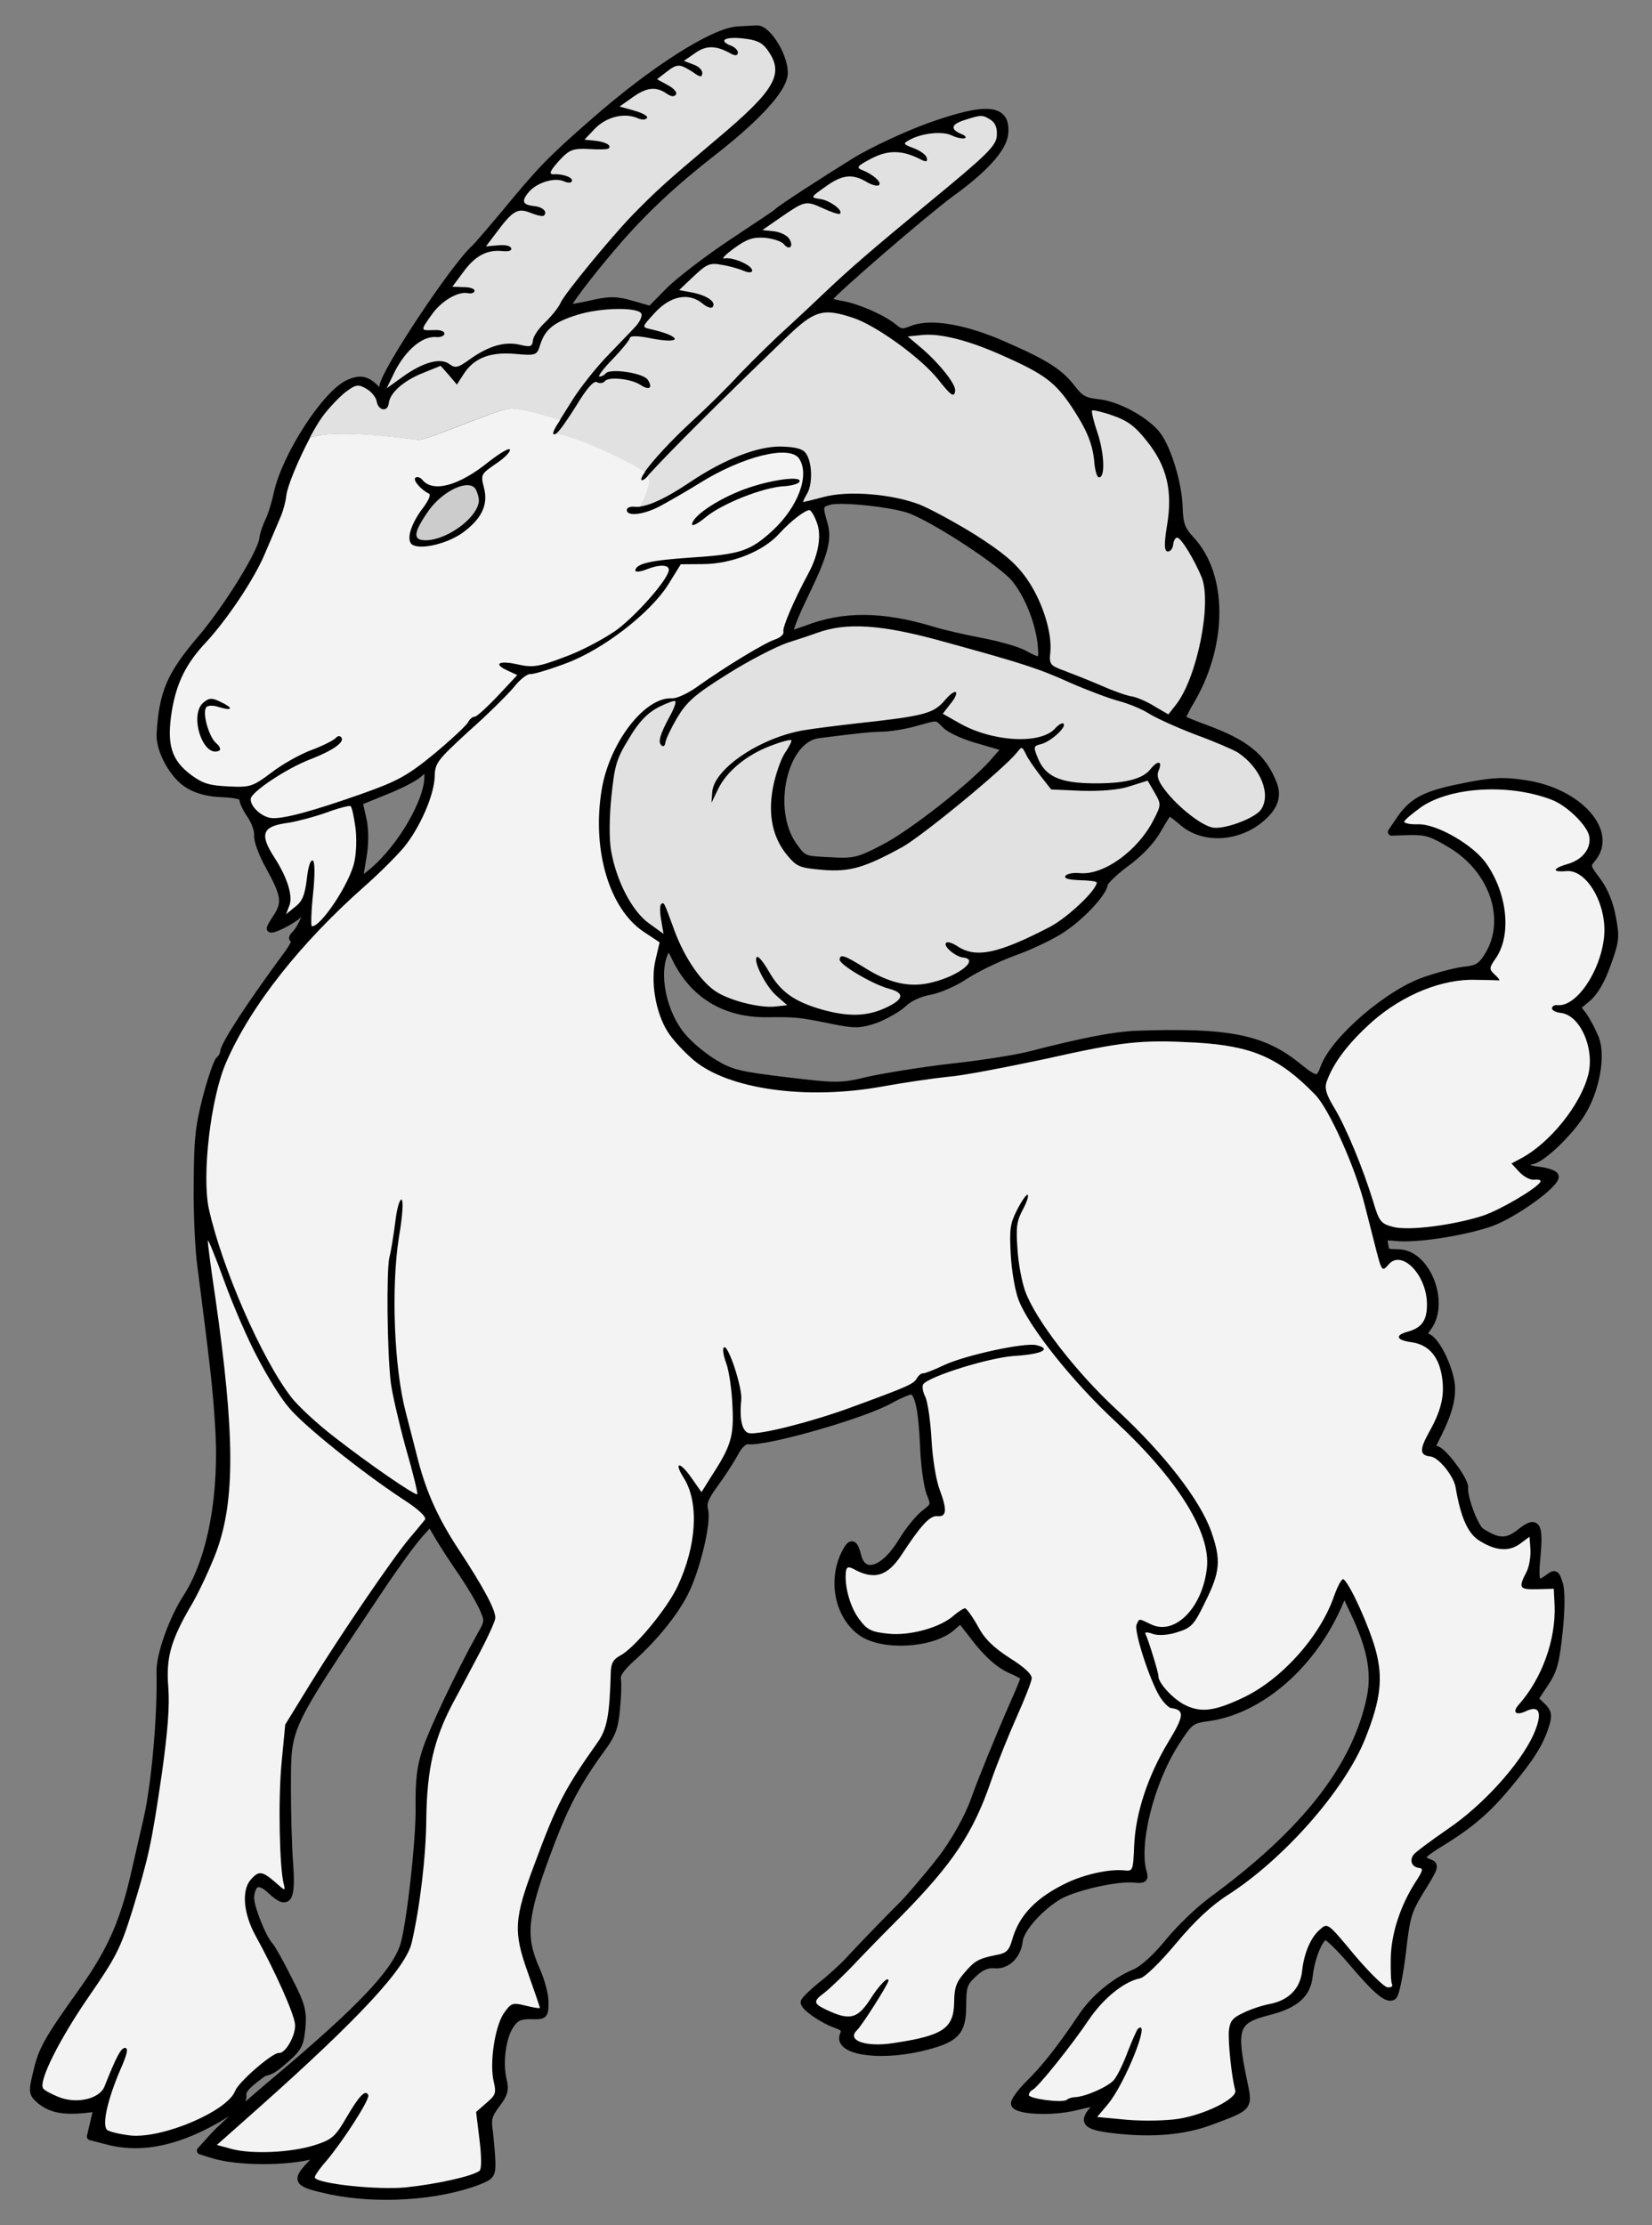
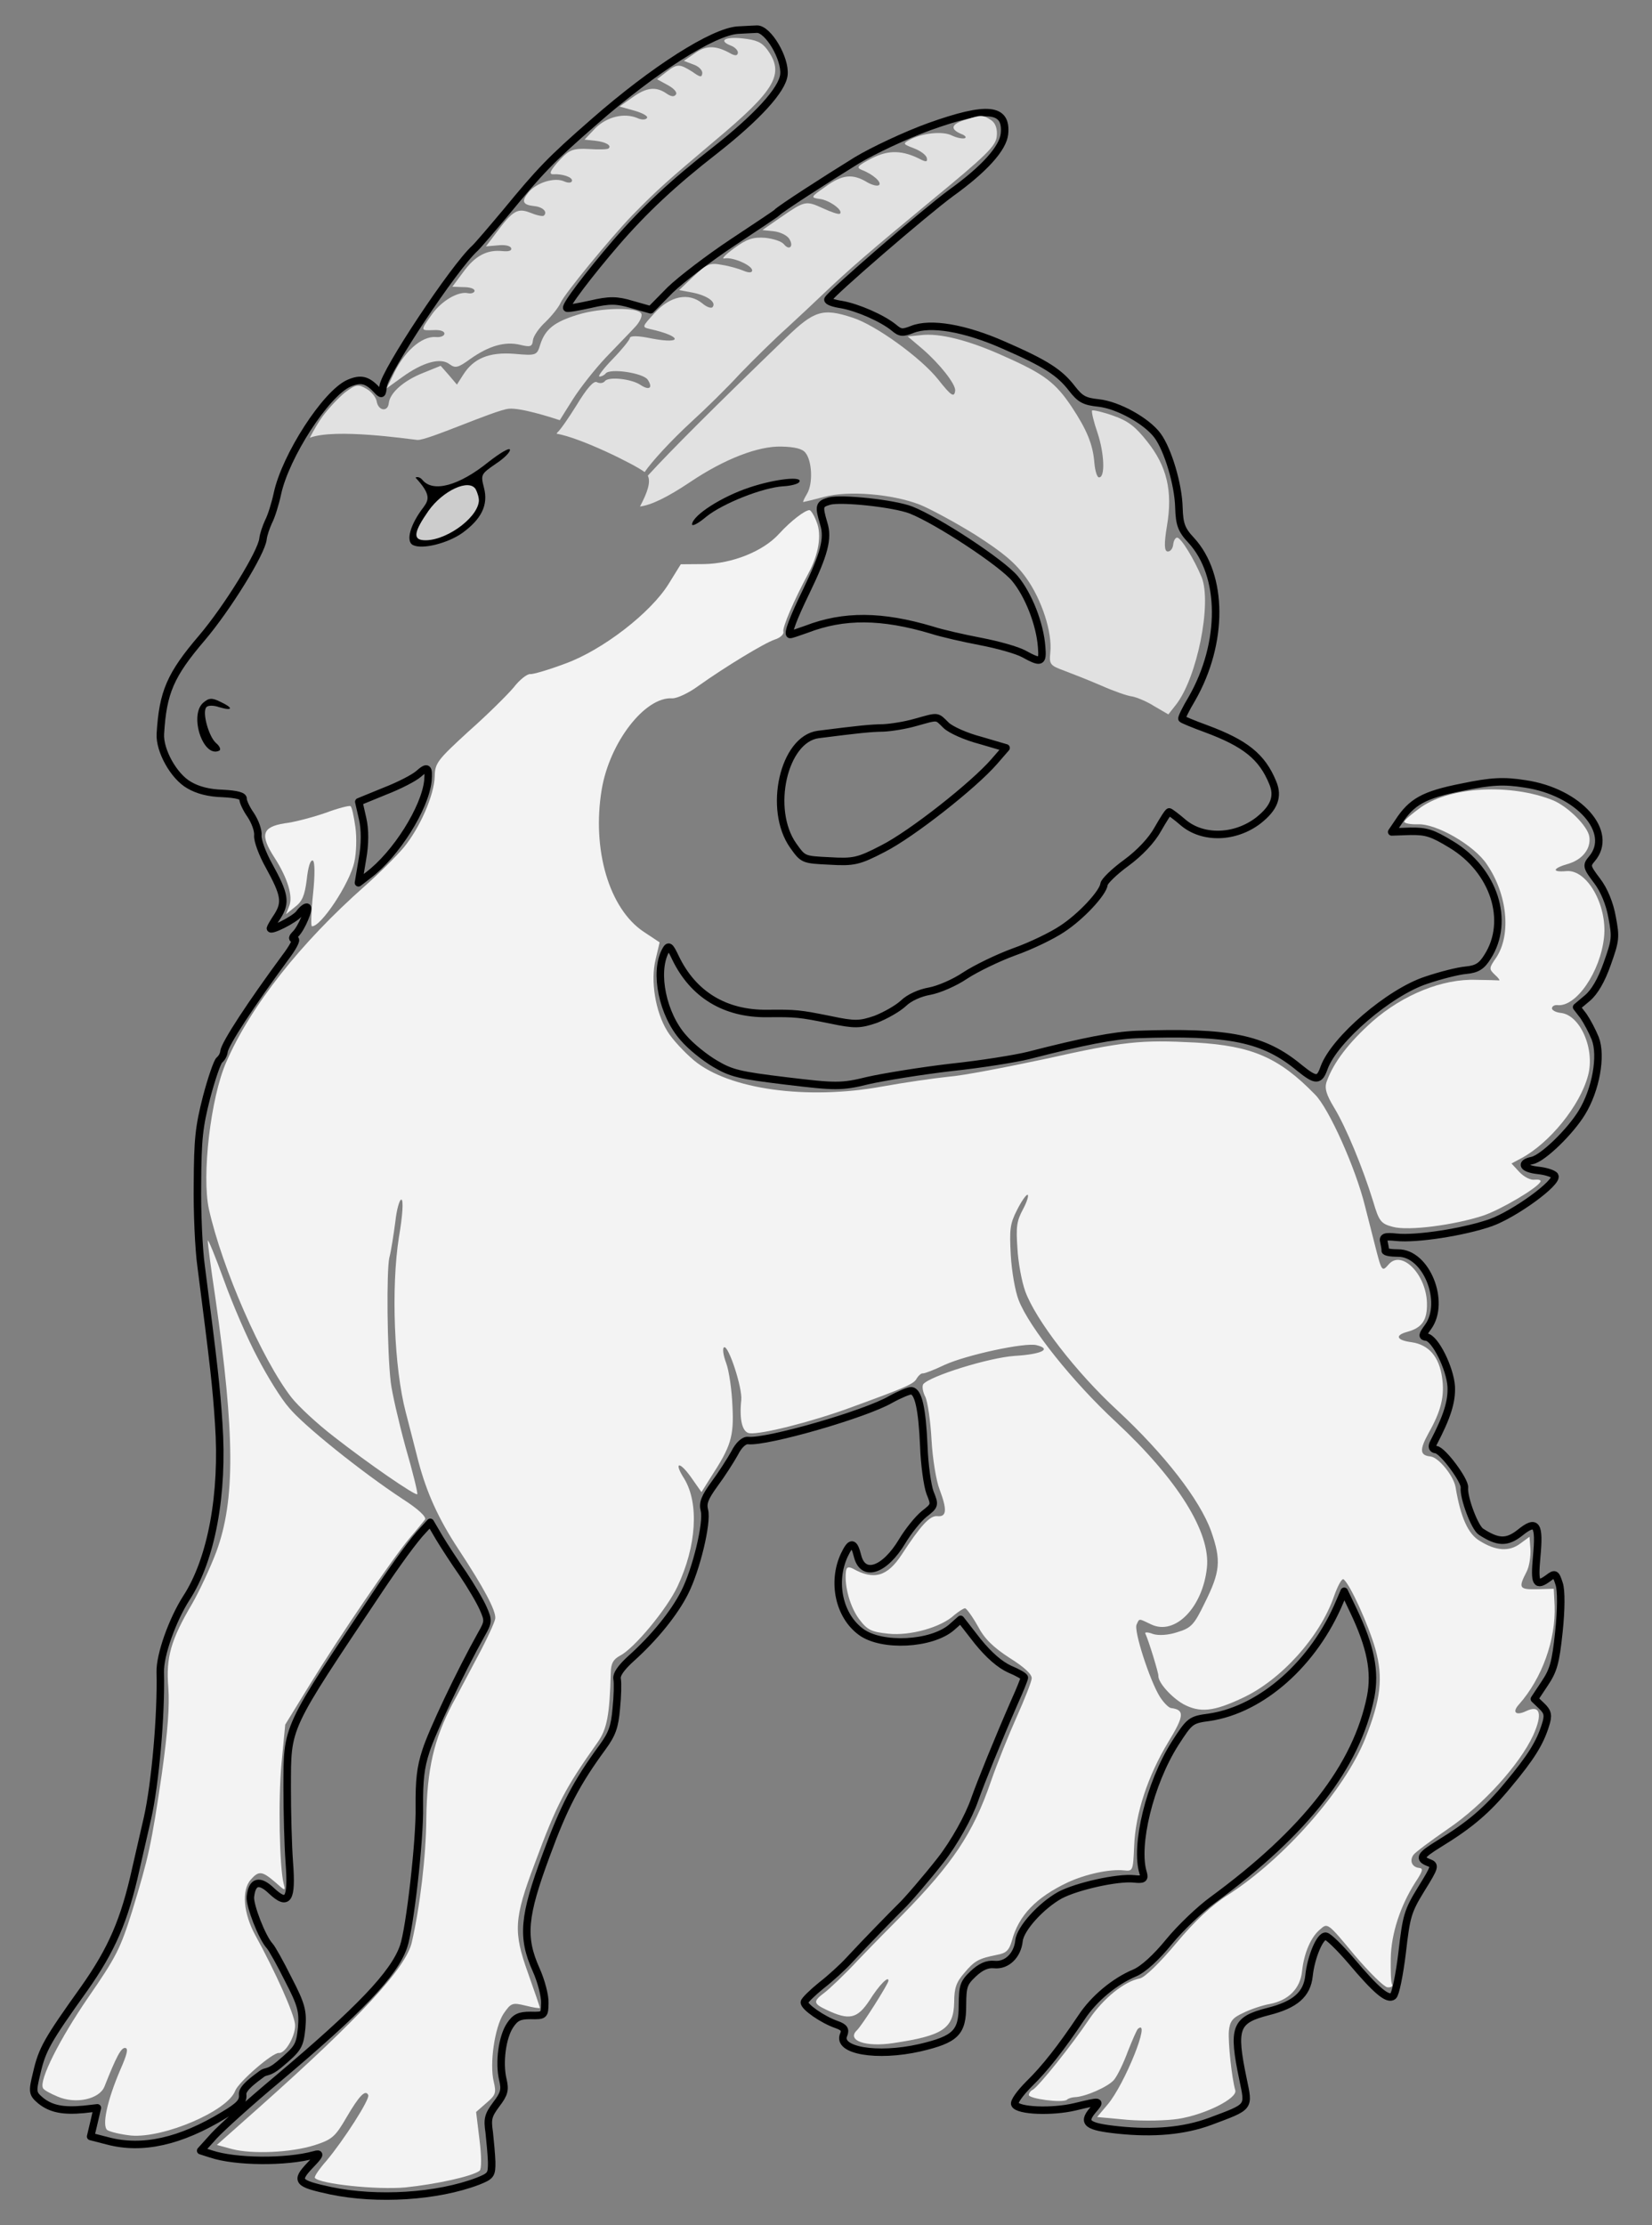
<svg xmlns="http://www.w3.org/2000/svg" version="1.1" viewBox="72 60.75 220.5 297" width="220.5" height="297">
  <rect x="72" y="60.75" width="220.5" height="297" fill="#808080" stroke="none" />
  <defs>
    <clipPath id="artboard_clip_path">
      <path d="M 72 60.75 L 292.5 60.75 L 292.5 346.5 L 279.972 357.75 L 72 357.75 Z" />
    </clipPath>
  </defs>
  <g id="Musimon_Statant" fill="none" stroke-opacity="1" stroke-dasharray="none" stroke="none" fill-opacity="1">
    <title>Musimon Statant</title>
    <g id="Musimon_Statant_Art" clip-path="url(#artboard_clip_path)">
      <title>Art</title>
      <g id="Group_127">
        <g id="Graphic_126">
-           <path d="M 170.509 64.77 C 167.213 64.969 159.292 69.992 151.258 77.037 C 145.468 82.085 144.07 83.575 139.52 89.101 C 137.648 91.335 135.781 93.521 135.396 93.877 C 132.599 96.412 123.341 110.374 123.135 112.337 C 123.016 113.466 122.962 113.51 122.249 112.74 C 120.999 111.418 120.126 111.227 118.566 111.906 C 115.495 113.27 110.101 121.635 109.029 126.633 C 108.738 127.992 108.214 129.673 107.842 130.378 C 107.519 131.089 107.165 132.094 107.103 132.683 C 106.913 134.498 102.368 141.86 98.969 145.87 C 94.726 150.832 93.737 153.16 93.405 158.682 C 93.271 160.901 95.188 164.377 97.25 165.536 C 98.371 166.2 99.866 166.605 101.747 166.654 C 103.622 166.752 104.49 166.992 104.448 167.385 C 104.418 167.679 104.859 168.668 105.464 169.526 C 106.063 170.432 106.485 171.618 106.417 172.256 C 106.35 172.894 107.004 174.699 107.924 176.334 C 110.006 180.125 110.193 181.187 109.059 183.003 C 108.53 183.791 108.103 184.54 108.093 184.638 C 108.042 185.129 111.291 183.486 111.918 182.708 C 112.269 182.199 112.757 181.804 112.954 181.825 C 113.395 181.871 112.262 184.63 111.433 185.436 C 110.989 185.885 110.968 186.082 111.361 186.123 C 111.655 186.154 111.041 187.28 110.062 188.566 C 105.548 194.691 102.005 200.075 101.897 201.105 C 101.855 201.498 101.608 201.968 101.282 202.232 C 101.011 202.451 100.229 204.701 99.568 207.212 C 98.556 211.174 98.386 212.794 98.356 218.745 C 98.302 222.56 98.528 227.496 98.84 229.712 C 100.56 243.091 100.871 245.803 101.194 250.75 C 101.844 260.146 100.228 268.908 96.859 274.061 C 95.017 276.944 93.334 281.63 93.391 283.918 C 93.534 289.639 92.717 298.832 91.692 303.389 C 91.065 306.052 90.396 309.107 90.136 310.172 C 88.618 317.058 86.919 320.948 83.244 326.169 C 78.299 333.092 77.63 334.262 76.897 337.46 C 76.285 339.976 76.314 340.177 77.453 341.14 C 78.827 342.228 80.431 342.545 83.187 342.289 L 84.995 342.082 L 84.544 344.019 L 84.097 345.908 L 86.368 346.493 C 91.002 347.725 96.085 346.572 101.862 343.061 C 103.98 341.795 104.484 341.252 104.385 340.299 C 104.277 339.444 106.115 338.181 106.904 337.581 C 107.501 337.1 107.802 337.533 109.272 336.298 C 111.831 334.135 112.009 333.856 112.267 331.402 C 112.45 329.189 112.243 328.324 110.468 324.912 C 109.404 322.766 108.275 320.761 108.006 320.485 C 106.98 319.385 105.303 315.041 105.422 313.912 C 105.639 311.851 106.612 311.556 108.235 313.116 C 110.449 315.185 110.988 314.298 110.616 309.347 C 110.45 307.146 110.33 302.619 110.332 299.294 C 110.365 290.962 109.972 291.863 122.633 272.9 C 124.929 269.469 127.367 266.104 128.477 264.98 L 129.43 263.939 L 130.608 265.948 C 131.241 267.007 132.693 269.244 133.815 270.85 C 134.887 272.451 136.109 274.515 136.507 275.45 C 137.186 277.01 137.215 277.211 136.244 278.895 C 133.434 283.909 129.672 291.85 128.854 294.443 C 128.126 296.649 127.945 298.367 127.972 301.893 C 128.063 306.219 126.706 318.183 125.859 320.575 C 124.584 324.212 120.013 328.991 109.016 338.256 C 105.372 341.296 101.589 344.719 100.581 345.804 L 98.784 347.799 L 100.176 348.243 C 103.387 349.324 110.178 349.393 113.959 348.351 C 114.829 348.096 114.754 348.336 113.362 349.777 C 111.408 351.854 111.671 352.18 116.134 353.145 C 122.349 354.443 130.341 353.944 135.767 351.884 C 137.529 351.176 137.642 351.039 137.626 349.301 C 137.588 348.255 137.425 346.501 137.298 345.346 C 137.037 343.582 137.137 343.097 138.235 341.624 C 139.327 340.201 139.433 339.666 139.125 338.344 C 138.572 336.053 139.032 332.628 140.09 331.052 C 140.798 329.985 141.369 329.747 142.807 329.75 C 144.639 329.793 144.693 329.75 144.716 328.115 C 144.765 327.177 144.235 325.136 143.55 323.626 C 141.623 319.305 141.863 316.551 144.909 308.337 C 147.274 301.887 148.95 298.689 152.426 293.944 C 153.701 292.192 154.05 291.236 154.259 288.777 C 154.429 287.158 154.468 285.376 154.372 284.869 C 154.237 284.26 154.88 283.335 156.306 282.046 C 159.32 279.336 161.998 276.045 163.377 273.312 C 164.939 270.251 166.444 263.959 166.02 262.326 C 165.774 261.358 166.048 260.642 167.383 258.798 C 168.308 257.555 169.496 255.695 170.046 254.711 C 170.611 253.58 171.321 252.96 171.861 253.017 C 174.364 253.28 187.513 249.501 190.896 247.525 C 192.108 246.858 193.353 246.344 193.647 246.375 C 194.58 246.473 195.084 248.759 195.304 253.744 C 195.39 256.234 195.788 259.054 196.137 259.984 C 196.806 261.642 196.801 261.691 195.342 262.828 C 194.528 263.487 193.214 265.135 192.431 266.442 C 190.084 270.363 187.201 271.35 186.465 268.445 C 185.974 266.508 185.581 266.466 184.693 268.308 C 183.025 271.904 183.989 276.421 186.939 278.567 C 189.703 280.594 196.339 280.25 199.012 277.951 L 200.215 276.886 L 202.489 279.805 C 204.026 281.703 205.483 282.947 206.761 283.528 C 207.854 283.991 208.745 284.481 208.725 284.678 C 208.704 284.874 208.162 286.256 207.452 287.819 C 205.167 293.036 202.884 298.701 202.107 300.902 C 201.32 303.201 199.362 306.717 197.529 309.054 C 195.695 311.392 193.038 314.487 192.268 315.2 C 191.494 315.962 187.604 319.92 185.308 322.408 C 184.523 323.268 182.876 324.782 181.633 325.743 C 180.44 326.709 179.389 327.74 179.363 327.985 C 179.301 328.574 181.797 330.325 183.664 330.968 C 184.669 331.321 184.884 331.642 184.615 332.308 C 183.647 334.439 189.058 335.355 194.751 334.068 C 199.583 332.939 200.472 332.04 200.461 328.367 C 200.479 325.838 200.623 325.407 201.891 324.2 C 202.883 323.262 203.769 322.859 204.701 322.957 C 206.37 323.133 207.806 321.745 208.012 319.782 C 208.182 318.163 210.933 315.127 213.464 313.706 C 215.724 312.505 221.16 311.29 223.369 311.522 C 224.596 311.651 224.808 311.525 224.59 310.758 C 223.435 307.113 225.451 298.791 228.842 293.441 C 230.797 290.421 230.91 290.284 233.426 289.953 C 240.433 288.903 247.383 282.737 250.827 274.515 L 251.419 273.138 L 252.638 275.698 C 254.956 280.556 255.602 283.849 254.952 287.204 C 253.083 296.485 246.312 305.201 233.838 314.359 C 232.172 315.574 229.582 318.03 228.045 319.903 C 226.336 322.006 224.58 323.608 223.438 324.083 C 220.791 325.194 218.02 327.483 216.367 329.989 C 213.601 334.114 211.481 336.819 209.325 338.924 C 208.16 340.092 207.29 341.291 207.455 341.606 C 207.858 342.492 212.404 342.672 215.457 341.95 C 219.07 341.09 218.972 341.079 217.782 342.493 C 216.472 344.092 217.113 344.606 221.235 345.039 C 225.996 345.539 230.054 345.172 233.512 343.898 C 238.884 341.882 238.711 342.112 237.92 338.308 C 236.467 331.357 236.87 330.358 241.256 329.231 C 244.874 328.321 246.458 326.949 246.721 324.446 C 246.979 321.992 248.177 319.092 248.962 319.174 C 249.305 319.21 250.791 320.656 252.294 322.402 C 255.735 326.485 257.241 327.735 257.947 327.164 C 258.272 326.901 258.791 324.325 259.149 321.386 C 259.714 316.484 259.879 315.856 261.677 312.919 C 263.587 309.845 263.603 309.698 262.696 309.354 C 261.314 308.812 261.557 308.391 264.104 306.823 C 268.187 304.324 270.475 302.382 273.261 299.003 C 276.384 295.262 277.522 293.397 278.266 291.044 C 278.705 289.701 278.604 289.244 277.793 288.464 L 276.801 287.516 L 278.157 285.475 C 279.334 283.713 279.634 282.752 280.077 278.532 C 280.382 275.636 280.41 273.009 280.105 272.134 C 279.655 270.747 279.562 270.688 278.645 271.385 C 277.034 272.555 276.78 272.132 277.108 268.544 C 277.518 264.171 277.089 263.531 274.865 265.331 C 273.135 266.688 271.947 266.662 269.671 265.182 C 268.834 264.648 267.322 260.619 267.462 259.294 C 267.56 258.361 264.56 254.324 263.677 254.232 C 263.186 254.18 263.07 253.87 263.323 253.351 C 265.187 249.776 265.791 247.805 265.703 245.811 C 265.558 243.414 263.556 239.333 262.378 239.209 C 261.789 239.148 261.81 238.951 262.62 237.846 C 265.004 234.524 262.371 227.945 258.595 227.995 C 257.652 227.995 256.872 227.863 256.893 227.667 C 256.913 227.471 256.817 226.965 256.717 226.507 C 256.538 225.844 256.848 225.727 258.37 225.887 C 261.069 226.171 267.374 225.196 270.979 223.938 C 274.177 222.785 279.977 218.582 279.525 217.691 C 279.404 217.43 278.399 217.076 277.319 216.963 C 275.307 216.751 274.79 216.002 276.516 215.638 C 277.936 215.341 281.583 211.804 283.143 209.239 C 284.999 206.209 285.822 201.681 284.926 199.354 C 284.533 198.37 283.828 197.055 283.355 196.36 L 282.438 195.172 L 283.907 193.938 C 284.834 193.142 285.741 191.6 286.518 189.399 C 287.644 186.242 287.685 185.85 287.173 183.166 C 286.863 181.397 286.116 179.532 285.155 178.29 C 283.76 176.456 283.731 176.255 284.467 175.389 C 287.52 171.84 282.73 166.424 275.547 165.372 C 272.716 164.925 271.071 165 267.114 165.825 C 262.046 166.83 260.411 167.75 258.635 170.491 L 257.754 171.788 L 260.244 171.702 C 262.38 171.679 263.15 171.908 265.715 173.468 C 271.408 176.895 273.623 183.677 270.54 188.464 C 269.762 189.722 269.127 190.102 267.673 190.246 C 266.622 190.334 264.277 190.931 262.373 191.575 C 257.44 193.19 250.131 199.468 248.742 203.242 C 248.104 205.06 247.658 205.063 245.462 203.294 C 240.67 199.317 236.103 198.39 223.702 198.824 C 220.662 198.951 216.661 199.721 209.267 201.623 C 207.585 202.042 202.941 202.794 198.928 203.216 C 194.909 203.687 189.911 204.501 187.826 204.977 C 184.311 205.848 183.472 205.809 176.955 205.025 C 170.683 204.266 169.619 204.006 167.47 202.738 C 166.114 201.95 164.192 200.409 163.22 199.264 C 160.467 196.196 159.272 190.563 160.819 187.649 C 161.25 186.851 161.387 186.965 162.16 188.584 C 164.521 193.497 168.766 196.076 174.378 196.021 C 178.253 195.982 178.694 196.028 182.825 196.859 C 186.077 197.548 186.774 197.522 188.884 196.801 C 190.178 196.292 191.813 195.373 192.583 194.66 C 193.357 193.898 194.814 193.257 196.077 193.042 C 197.291 192.822 199.422 191.905 200.811 190.96 C 202.25 190.019 205.179 188.59 207.397 187.781 C 209.562 187.017 212.436 185.632 213.771 184.73 C 216.328 183.064 219.241 179.897 219.36 178.768 C 219.401 178.375 220.729 177.076 222.34 175.905 C 224.114 174.603 225.734 172.888 226.532 171.434 C 227.26 170.171 227.918 169.098 228.065 169.114 C 228.164 169.124 229.039 169.762 229.949 170.552 C 232.594 172.766 236.876 172.62 239.952 170.264 C 242.062 168.6 242.669 167.076 241.873 165.206 C 240.452 161.733 238.207 159.958 233.002 158.022 C 231.282 157.395 229.856 156.798 229.768 156.69 C 229.68 156.581 230.251 155.401 231.093 154.001 C 235.348 146.559 235.306 137.524 230.984 132.852 C 229.689 131.475 229.423 130.703 229.356 128.513 C 229.283 125.429 227.887 120.767 226.498 118.884 C 225.064 116.947 221.22 114.806 218.619 114.533 C 216.754 114.337 216.191 114.03 215.098 112.625 C 213.439 110.466 211.629 109.283 205.935 106.799 C 200.767 104.519 196.184 103.74 193.749 104.724 C 192.455 105.233 192.16 105.202 191.295 104.466 C 189.74 103.211 186.467 101.776 184.323 101.401 C 183.249 101.239 182.435 100.955 182.51 100.715 C 182.892 99.911 195.443 89.074 198.938 86.514 C 203.393 83.31 205.867 80.543 206.068 78.629 C 206.434 75.145 203.73 74.91 196.1 77.631 C 192.903 78.784 188.517 80.853 186.345 82.163 C 182.153 84.75 176.138 88.633 175.689 89.131 C 175.521 89.312 172.856 91.066 169.762 93.123 C 166.668 95.179 162.946 98.013 161.456 99.445 L 158.845 102.098 L 156.34 101.388 C 154.32 100.778 153.328 100.773 150.835 101.355 C 149.159 101.725 147.744 101.973 147.656 101.864 C 147.387 101.588 150.556 97.406 154.231 93.128 C 158.014 88.762 161.867 85.148 167.433 80.821 C 173.058 76.4 176.42 72.735 176.632 70.723 C 176.858 68.563 174.541 64.648 173.053 64.64 C 172.803 64.664 171.658 64.692 170.509 64.77 Z M 193.598 128.823 L 193.598 128.823 C 197.17 130.24 205.71 135.852 207.472 137.972 C 209.278 140.147 210.805 144.029 211.03 147.079 C 211.206 149.181 210.994 149.308 208.649 148.02 C 207.758 147.529 205.203 146.814 202.917 146.375 C 200.631 145.936 197.723 145.283 196.379 144.845 C 189.692 142.852 184.634 142.816 179.67 144.726 C 178.588 145.108 177.609 145.452 177.462 145.436 C 177.069 145.395 177.896 143.2 179.602 139.707 C 182.014 134.701 182.579 132.627 181.946 130.625 C 181.251 128.27 181.326 128.029 182.708 127.629 C 184.291 127.2 191.309 127.937 193.598 128.823 Z M 198.27 157.547 L 198.27 157.547 C 198.9 158.159 200.938 159.068 202.87 159.569 L 206.287 160.573 L 204.707 162.392 C 201.995 165.53 193.664 172.097 189.839 174.028 C 186.585 175.72 185.926 175.849 182.72 175.661 C 179.215 175.491 179.215 175.491 177.875 173.614 C 174.462 168.789 176.591 159.387 181.22 158.782 C 186.551 158.102 188.206 157.928 189.896 157.907 C 190.893 157.863 192.809 157.569 194.191 157.168 C 197.308 156.305 196.965 156.269 198.27 157.547 Z M 129.115 164.966 L 129.115 164.966 C 128.733 168.597 124.857 174.789 121.141 177.574 L 119.845 178.579 L 120.376 175.41 C 120.735 173.413 120.74 171.479 120.399 170.004 L 119.889 167.767 L 123.363 166.346 C 125.277 165.604 127.271 164.573 127.873 164.041 C 129.076 162.977 129.257 163.145 129.115 164.966 Z" fill="black" />
          <path d="M 170.509 64.77 C 167.213 64.969 159.292 69.992 151.258 77.037 C 145.468 82.085 144.07 83.575 139.52 89.101 C 137.648 91.335 135.781 93.521 135.396 93.877 C 132.599 96.412 123.341 110.374 123.135 112.337 C 123.016 113.466 122.962 113.51 122.249 112.74 C 120.999 111.418 120.126 111.227 118.566 111.906 C 115.495 113.27 110.101 121.635 109.029 126.633 C 108.738 127.992 108.214 129.673 107.842 130.378 C 107.519 131.089 107.165 132.094 107.103 132.683 C 106.913 134.498 102.368 141.86 98.969 145.87 C 94.726 150.832 93.737 153.16 93.405 158.682 C 93.271 160.901 95.188 164.377 97.25 165.536 C 98.371 166.2 99.866 166.605 101.747 166.654 C 103.622 166.752 104.49 166.992 104.448 167.385 C 104.418 167.679 104.859 168.668 105.464 169.526 C 106.063 170.432 106.485 171.618 106.417 172.256 C 106.35 172.894 107.004 174.699 107.924 176.334 C 110.006 180.125 110.193 181.187 109.059 183.003 C 108.53 183.791 108.103 184.54 108.093 184.638 C 108.042 185.129 111.291 183.486 111.918 182.708 C 112.269 182.199 112.757 181.804 112.954 181.825 C 113.395 181.871 112.262 184.63 111.433 185.436 C 110.989 185.885 110.968 186.082 111.361 186.123 C 111.655 186.154 111.041 187.28 110.062 188.566 C 105.548 194.691 102.005 200.075 101.897 201.105 C 101.855 201.498 101.608 201.968 101.282 202.232 C 101.011 202.451 100.229 204.701 99.568 207.212 C 98.556 211.174 98.386 212.794 98.356 218.745 C 98.302 222.56 98.528 227.496 98.84 229.712 C 100.56 243.091 100.871 245.803 101.194 250.75 C 101.844 260.146 100.228 268.908 96.859 274.061 C 95.017 276.944 93.334 281.63 93.391 283.918 C 93.534 289.639 92.717 298.832 91.692 303.389 C 91.065 306.052 90.396 309.107 90.136 310.172 C 88.618 317.058 86.919 320.948 83.244 326.169 C 78.299 333.092 77.63 334.262 76.897 337.46 C 76.285 339.976 76.314 340.177 77.453 341.14 C 78.827 342.228 80.431 342.545 83.187 342.289 L 84.995 342.082 L 84.544 344.019 L 84.097 345.908 L 86.368 346.493 C 91.002 347.725 96.085 346.572 101.862 343.061 C 103.98 341.795 104.484 341.252 104.385 340.299 C 104.277 339.444 106.115 338.181 106.904 337.581 C 107.501 337.1 107.802 337.533 109.272 336.298 C 111.831 334.135 112.009 333.856 112.267 331.402 C 112.45 329.189 112.243 328.324 110.468 324.912 C 109.404 322.766 108.275 320.761 108.006 320.485 C 106.98 319.385 105.303 315.041 105.422 313.912 C 105.639 311.851 106.612 311.556 108.235 313.116 C 110.449 315.185 110.988 314.298 110.616 309.347 C 110.45 307.146 110.33 302.619 110.332 299.294 C 110.365 290.962 109.972 291.863 122.633 272.9 C 124.929 269.469 127.367 266.104 128.477 264.98 L 129.43 263.939 L 130.608 265.948 C 131.241 267.007 132.693 269.244 133.815 270.85 C 134.887 272.451 136.109 274.515 136.507 275.45 C 137.186 277.01 137.215 277.211 136.244 278.895 C 133.434 283.909 129.672 291.85 128.854 294.443 C 128.126 296.649 127.945 298.367 127.972 301.893 C 128.063 306.219 126.706 318.183 125.859 320.575 C 124.584 324.212 120.013 328.991 109.016 338.256 C 105.372 341.296 101.589 344.719 100.581 345.804 L 98.784 347.799 L 100.176 348.243 C 103.387 349.324 110.178 349.393 113.959 348.351 C 114.829 348.096 114.754 348.336 113.362 349.777 C 111.408 351.854 111.671 352.18 116.134 353.145 C 122.349 354.443 130.341 353.944 135.767 351.884 C 137.529 351.176 137.642 351.039 137.626 349.301 C 137.588 348.255 137.425 346.501 137.298 345.346 C 137.037 343.582 137.137 343.097 138.235 341.624 C 139.327 340.201 139.433 339.666 139.125 338.344 C 138.572 336.053 139.032 332.628 140.09 331.052 C 140.798 329.985 141.369 329.747 142.807 329.75 C 144.639 329.793 144.693 329.75 144.716 328.115 C 144.765 327.177 144.235 325.136 143.55 323.626 C 141.623 319.305 141.863 316.551 144.909 308.337 C 147.274 301.887 148.95 298.689 152.426 293.944 C 153.701 292.192 154.05 291.236 154.259 288.777 C 154.429 287.158 154.468 285.376 154.372 284.869 C 154.237 284.26 154.88 283.335 156.306 282.046 C 159.32 279.336 161.998 276.045 163.377 273.312 C 164.939 270.251 166.444 263.959 166.02 262.326 C 165.774 261.358 166.048 260.642 167.383 258.798 C 168.308 257.555 169.496 255.695 170.046 254.711 C 170.611 253.58 171.321 252.96 171.861 253.017 C 174.364 253.28 187.513 249.501 190.896 247.525 C 192.108 246.858 193.353 246.344 193.647 246.375 C 194.58 246.473 195.084 248.759 195.304 253.744 C 195.39 256.234 195.788 259.054 196.137 259.984 C 196.806 261.642 196.801 261.691 195.342 262.828 C 194.528 263.487 193.214 265.135 192.431 266.442 C 190.084 270.363 187.201 271.35 186.465 268.445 C 185.974 266.508 185.581 266.466 184.693 268.308 C 183.025 271.904 183.989 276.421 186.939 278.567 C 189.703 280.594 196.339 280.25 199.012 277.951 L 200.215 276.886 L 202.489 279.805 C 204.026 281.703 205.483 282.947 206.761 283.528 C 207.854 283.991 208.745 284.481 208.725 284.678 C 208.704 284.874 208.162 286.256 207.452 287.819 C 205.167 293.036 202.884 298.701 202.107 300.902 C 201.32 303.201 199.362 306.717 197.529 309.054 C 195.695 311.392 193.038 314.487 192.268 315.2 C 191.494 315.962 187.604 319.92 185.308 322.408 C 184.523 323.268 182.876 324.782 181.633 325.743 C 180.44 326.709 179.389 327.74 179.363 327.985 C 179.301 328.574 181.797 330.325 183.664 330.968 C 184.669 331.321 184.884 331.642 184.615 332.308 C 183.647 334.439 189.058 335.355 194.751 334.068 C 199.583 332.939 200.472 332.04 200.461 328.367 C 200.479 325.838 200.623 325.407 201.891 324.2 C 202.883 323.262 203.769 322.859 204.701 322.957 C 206.37 323.133 207.806 321.745 208.012 319.782 C 208.182 318.163 210.933 315.127 213.464 313.706 C 215.724 312.505 221.16 311.29 223.369 311.522 C 224.596 311.651 224.808 311.525 224.59 310.758 C 223.435 307.113 225.451 298.791 228.842 293.441 C 230.797 290.421 230.91 290.284 233.426 289.953 C 240.433 288.903 247.383 282.737 250.827 274.515 L 251.419 273.138 L 252.638 275.698 C 254.956 280.556 255.602 283.849 254.952 287.204 C 253.083 296.485 246.312 305.201 233.838 314.359 C 232.172 315.574 229.582 318.03 228.045 319.903 C 226.336 322.006 224.58 323.608 223.438 324.083 C 220.791 325.194 218.02 327.483 216.367 329.989 C 213.601 334.114 211.481 336.819 209.325 338.924 C 208.16 340.092 207.29 341.291 207.455 341.606 C 207.858 342.492 212.404 342.672 215.457 341.95 C 219.07 341.09 218.972 341.079 217.782 342.493 C 216.472 344.092 217.113 344.606 221.235 345.039 C 225.996 345.539 230.054 345.172 233.512 343.898 C 238.884 341.882 238.711 342.112 237.92 338.308 C 236.467 331.357 236.87 330.358 241.256 329.231 C 244.874 328.321 246.458 326.949 246.721 324.446 C 246.979 321.992 248.177 319.092 248.962 319.174 C 249.305 319.21 250.791 320.656 252.294 322.402 C 255.735 326.485 257.241 327.735 257.947 327.164 C 258.272 326.901 258.791 324.325 259.149 321.386 C 259.714 316.484 259.879 315.856 261.677 312.919 C 263.587 309.845 263.603 309.698 262.696 309.354 C 261.314 308.812 261.557 308.391 264.104 306.823 C 268.187 304.324 270.475 302.382 273.261 299.003 C 276.384 295.262 277.522 293.397 278.266 291.044 C 278.705 289.701 278.604 289.244 277.793 288.464 L 276.801 287.516 L 278.157 285.475 C 279.334 283.713 279.634 282.752 280.077 278.532 C 280.382 275.636 280.41 273.009 280.105 272.134 C 279.655 270.747 279.562 270.688 278.645 271.385 C 277.034 272.555 276.78 272.132 277.108 268.544 C 277.518 264.171 277.089 263.531 274.865 265.331 C 273.135 266.688 271.947 266.662 269.671 265.182 C 268.834 264.648 267.322 260.619 267.462 259.294 C 267.56 258.361 264.56 254.324 263.677 254.232 C 263.186 254.18 263.07 253.87 263.323 253.351 C 265.187 249.776 265.791 247.805 265.703 245.811 C 265.558 243.414 263.556 239.333 262.378 239.209 C 261.789 239.148 261.81 238.951 262.62 237.846 C 265.004 234.524 262.371 227.945 258.595 227.995 C 257.652 227.995 256.872 227.863 256.893 227.667 C 256.913 227.471 256.817 226.965 256.717 226.507 C 256.538 225.844 256.848 225.727 258.37 225.887 C 261.069 226.171 267.374 225.196 270.979 223.938 C 274.177 222.785 279.977 218.582 279.525 217.691 C 279.404 217.43 278.399 217.076 277.319 216.963 C 275.307 216.751 274.79 216.002 276.516 215.638 C 277.936 215.341 281.583 211.804 283.143 209.239 C 284.999 206.209 285.822 201.681 284.926 199.354 C 284.533 198.37 283.828 197.055 283.355 196.36 L 282.438 195.172 L 283.907 193.938 C 284.834 193.142 285.741 191.6 286.518 189.399 C 287.644 186.242 287.685 185.85 287.173 183.166 C 286.863 181.397 286.116 179.532 285.155 178.29 C 283.76 176.456 283.731 176.255 284.467 175.389 C 287.52 171.84 282.73 166.424 275.547 165.372 C 272.716 164.925 271.071 165 267.114 165.825 C 262.046 166.83 260.411 167.75 258.635 170.491 L 257.754 171.788 L 260.244 171.702 C 262.38 171.679 263.15 171.908 265.715 173.468 C 271.408 176.895 273.623 183.677 270.54 188.464 C 269.762 189.722 269.127 190.102 267.673 190.246 C 266.622 190.334 264.277 190.931 262.373 191.575 C 257.44 193.19 250.131 199.468 248.742 203.242 C 248.104 205.06 247.658 205.063 245.462 203.294 C 240.67 199.317 236.103 198.39 223.702 198.824 C 220.662 198.951 216.661 199.721 209.267 201.623 C 207.585 202.042 202.941 202.794 198.928 203.216 C 194.909 203.687 189.911 204.501 187.826 204.977 C 184.311 205.848 183.472 205.809 176.955 205.025 C 170.683 204.266 169.619 204.006 167.47 202.738 C 166.114 201.95 164.192 200.409 163.22 199.264 C 160.467 196.196 159.272 190.563 160.819 187.649 C 161.25 186.851 161.387 186.965 162.16 188.584 C 164.521 193.497 168.766 196.076 174.378 196.021 C 178.253 195.982 178.694 196.028 182.825 196.859 C 186.077 197.548 186.774 197.522 188.884 196.801 C 190.178 196.292 191.813 195.373 192.583 194.66 C 193.357 193.898 194.814 193.257 196.077 193.042 C 197.291 192.822 199.422 191.905 200.811 190.96 C 202.25 190.019 205.179 188.59 207.397 187.781 C 209.562 187.017 212.436 185.632 213.771 184.73 C 216.328 183.064 219.241 179.897 219.36 178.768 C 219.401 178.375 220.729 177.076 222.34 175.905 C 224.114 174.603 225.734 172.888 226.532 171.434 C 227.26 170.171 227.918 169.098 228.065 169.114 C 228.164 169.124 229.039 169.762 229.949 170.552 C 232.594 172.766 236.876 172.62 239.952 170.264 C 242.062 168.6 242.669 167.076 241.873 165.206 C 240.452 161.733 238.207 159.958 233.002 158.022 C 231.282 157.395 229.856 156.798 229.768 156.69 C 229.68 156.581 230.251 155.401 231.093 154.001 C 235.348 146.559 235.306 137.524 230.984 132.852 C 229.689 131.475 229.423 130.703 229.356 128.513 C 229.283 125.429 227.887 120.767 226.498 118.884 C 225.064 116.947 221.22 114.806 218.619 114.533 C 216.754 114.337 216.191 114.03 215.098 112.625 C 213.439 110.466 211.629 109.283 205.935 106.799 C 200.767 104.519 196.184 103.74 193.749 104.724 C 192.455 105.233 192.16 105.202 191.295 104.466 C 189.74 103.211 186.467 101.776 184.323 101.401 C 183.249 101.239 182.435 100.955 182.51 100.715 C 182.892 99.911 195.443 89.074 198.938 86.514 C 203.393 83.31 205.867 80.543 206.068 78.629 C 206.434 75.145 203.73 74.91 196.1 77.631 C 192.903 78.784 188.517 80.853 186.345 82.163 C 182.153 84.75 176.138 88.633 175.689 89.131 C 175.521 89.312 172.856 91.066 169.762 93.123 C 166.668 95.179 162.946 98.013 161.456 99.445 L 158.845 102.098 L 156.34 101.388 C 154.32 100.778 153.328 100.773 150.835 101.355 C 149.159 101.725 147.744 101.973 147.656 101.864 C 147.387 101.588 150.556 97.406 154.231 93.128 C 158.014 88.762 161.867 85.148 167.433 80.821 C 173.058 76.4 176.42 72.735 176.632 70.723 C 176.858 68.563 174.541 64.648 173.053 64.64 C 172.803 64.664 171.658 64.692 170.509 64.77 Z M 193.598 128.823 L 193.598 128.823 C 197.17 130.24 205.71 135.852 207.472 137.972 C 209.278 140.147 210.805 144.029 211.03 147.079 C 211.206 149.181 210.994 149.308 208.649 148.02 C 207.758 147.529 205.203 146.814 202.917 146.375 C 200.631 145.936 197.723 145.283 196.379 144.845 C 189.692 142.852 184.634 142.816 179.67 144.726 C 178.588 145.108 177.609 145.452 177.462 145.436 C 177.069 145.395 177.896 143.2 179.602 139.707 C 182.014 134.701 182.579 132.627 181.946 130.625 C 181.251 128.27 181.326 128.029 182.708 127.629 C 184.291 127.2 191.309 127.937 193.598 128.823 Z M 198.27 157.547 L 198.27 157.547 C 198.9 158.159 200.938 159.068 202.87 159.569 L 206.287 160.573 L 204.707 162.392 C 201.995 165.53 193.664 172.097 189.839 174.028 C 186.585 175.72 185.926 175.849 182.72 175.661 C 179.215 175.491 179.215 175.491 177.875 173.614 C 174.462 168.789 176.591 159.387 181.22 158.782 C 186.551 158.102 188.206 157.928 189.896 157.907 C 190.893 157.863 192.809 157.569 194.191 157.168 C 197.308 156.305 196.965 156.269 198.27 157.547 Z M 129.115 164.966 L 129.115 164.966 C 128.733 168.597 124.857 174.789 121.141 177.574 L 119.845 178.579 L 120.376 175.41 C 120.735 173.413 120.74 171.479 120.399 170.004 L 119.889 167.767 L 123.363 166.346 C 125.277 165.604 127.271 164.573 127.873 164.041 C 129.076 162.977 129.257 163.145 129.115 164.966 Z" stroke="black" stroke-linecap="round" stroke-linejoin="round" stroke-width="1" />
        </g>
        <g id="Graphic_125">
-           <path d="M 157.469 128.371 C 158.505 126.428 158.962 125.038 158.539 124.202 C 158.535 124.206 158.532 124.209 158.529 124.213 C 158.02 124.805 157.602 125.009 157.583 124.709 C 157.604 124.514 157.79 124.17 158.108 123.716 C 156.635 122.632 149.517 119.13 146.369 118.605 L 146.427 118.489 C 146.36 118.552 146.306 118.593 146.267 118.608 C 145.686 118.943 145.678 118.546 146.336 117.474 C 146.426 117.346 146.579 117.108 146.775 116.796 C 145.474 116.365 141.552 115.125 139.984 115.274 C 138.092 115.455 129.043 119.565 127.771 119.438 C 126.628 119.324 116.786 117.847 113.388 119.157 C 111.889 121.98 110.352 125.598 110.213 126.925 C 110.135 127.661 109.805 128.917 109.477 129.676 C 109.149 130.435 108.22 132.67 107.37 134.615 C 105.973 137.991 102.327 143.413 99.528 146.443 C 96.847 149.288 95.587 151.835 94.944 155.588 C 94.219 160.126 94.842 162.226 97.606 164.253 C 99.128 165.356 100.045 165.601 102.514 165.712 C 105.327 165.858 105.735 165.752 108.214 163.879 C 109.673 162.743 112.15 161.366 113.646 160.828 C 115.195 160.247 116.613 159.503 116.84 159.229 C 117.068 158.955 117.367 158.937 117.543 159.154 C 118.075 159.756 116.518 160.882 113.517 162.055 C 110.314 163.257 105.565 166.429 105.467 167.362 C 105.363 168.343 106.898 169.795 108.223 169.934 C 109.744 170.094 113.727 169.024 120.427 166.652 C 125.065 165.006 126.434 164.256 129.965 161.352 C 132.194 159.503 134.231 157.583 134.474 157.162 C 134.668 156.736 135.101 156.385 135.347 156.41 C 135.592 156.436 136.964 155.191 138.415 153.657 L 141.041 150.856 L 139.812 150.28 C 137.774 149.372 138.523 148.855 141.044 149.418 C 143.079 149.88 143.885 149.766 147.348 148.443 C 149.513 147.678 152.615 146.019 154.275 144.854 C 156.966 142.854 161.135 138.132 161.269 136.856 C 161.346 136.12 160.065 136.035 158.303 136.743 C 157.423 137.097 156.774 137.128 156.8 136.883 C 156.898 135.95 158.928 135.519 164.425 135.154 C 170.82 134.734 172.158 134.279 175.123 131.564 C 178.532 128.4 180.119 124.15 178.662 121.963 C 177.42 120.096 171.156 121.62 165.314 125.274 C 163.615 126.336 161.187 127.718 160.03 128.34 C 157.824 129.498 155.57 129.708 155.668 128.775 C 155.698 128.481 156.161 128.331 156.701 128.387 C 156.934 128.412 157.189 128.407 157.469 128.371 Z" fill="#f3f3f3" />
-         </g>
+           </g>
        <g id="Graphic_124">
          <path d="M 174.361 67.308 L 174.361 67.308 C 173.663 66.391 172.953 66.069 171.088 65.873 C 168.732 65.625 167.831 66.175 169.595 66.857 C 170.119 67.061 170.52 67.5 170.489 67.794 C 170.448 68.187 170.148 68.205 169.629 67.952 C 167.616 66.798 166.281 66.757 164.778 67.839 L 163.28 68.873 L 164.52 69.35 C 165.241 69.575 165.778 70.128 165.737 70.52 C 165.675 71.109 165.478 71.088 164.417 70.332 C 162.694 69.258 162.399 69.227 160.94 70.363 L 159.698 71.324 L 161.152 72.122 C 161.95 72.554 162.439 73.101 162.211 73.375 C 161.979 73.698 161.586 73.657 160.984 73.246 C 159.551 72.252 158.293 72.417 156.47 73.714 L 154.7 74.967 L 156.677 75.522 C 157.785 75.837 158.534 76.263 158.361 76.493 C 158.183 76.772 157.589 76.759 157.069 76.506 C 155.31 75.776 153.019 76.329 151.47 77.853 L 150.018 79.387 L 151.442 79.537 C 152.816 79.681 153.707 80.172 153.219 80.567 C 153.056 80.699 151.912 80.728 150.582 80.637 C 148.559 80.524 147.988 80.762 146.873 81.935 C 145.476 83.425 145.163 84.037 145.861 84.011 C 147.01 83.934 148.402 84.378 148.351 84.869 C 148.32 85.163 147.868 85.215 147.299 84.957 C 146.021 84.376 143.611 85.115 142.529 86.44 C 141.56 87.628 141.759 88.096 143.33 88.261 C 144.459 88.379 145.133 89.046 144.585 89.534 C 144.423 89.666 143.599 89.48 142.79 89.147 C 141.075 88.47 140.44 88.85 138.185 91.888 L 136.861 93.634 L 138.413 93.5 C 139.317 93.396 140.048 93.523 140.213 93.838 C 140.373 94.202 139.911 94.352 139.077 94.264 C 136.966 94.042 135.386 94.918 133.818 97.086 L 132.375 99.018 L 133.857 99.074 C 134.702 99.064 135.374 99.283 135.343 99.578 C 135.317 99.823 134.904 99.978 134.467 99.883 C 133.158 99.596 130.936 100.901 129.656 102.701 C 128.083 104.918 128.088 104.869 129.881 104.809 C 130.779 104.755 131.353 104.964 131.317 105.307 C 131.286 105.602 130.769 105.796 130.18 105.734 C 128.261 105.582 125.854 107.71 124.364 111.027 L 123.605 112.585 L 125.646 111.112 C 128.386 109.118 130.79 108.428 131.984 109.347 C 132.767 109.925 133.12 109.863 134.786 108.649 C 137.304 106.879 139.399 106.306 141.385 106.763 C 142.788 107.108 143.044 107.036 143.136 106.153 C 143.193 105.613 143.955 104.502 144.833 103.701 C 145.662 102.895 146.576 101.751 146.84 101.134 C 147.361 99.948 153.448 92.549 156.346 89.529 C 159.736 86.065 160.94 85.001 167.365 79.573 C 175.581 72.696 176.794 70.591 174.361 67.308 Z" fill="#e1e1e1" />
        </g>
        <g id="Graphic_123">
          <path d="M 157.422 128.353 C 158.911 128.172 161.083 127.121 164.066 125.124 C 168.713 121.99 173.209 120.279 176.278 120.354 C 178.109 120.397 179.124 120.653 179.514 121.19 C 180.393 122.275 180.525 125.266 179.737 126.622 C 179.376 127.229 179.123 127.748 179.221 127.758 C 179.27 127.764 180.543 127.451 182.023 127.061 C 185.239 126.208 191.045 126.669 194.765 128.102 C 196.098 128.639 199.433 130.429 202.135 132.102 C 205.855 134.478 207.498 135.841 208.97 137.882 C 211.047 140.779 212.474 145.147 212.19 147.846 C 212.025 149.416 212.157 149.579 214.068 150.276 C 215.166 150.689 217.406 151.57 219.066 152.29 C 220.678 153.005 222.497 153.643 223.135 153.71 C 223.719 153.821 225.051 154.358 226.074 155.011 L 227.945 156.101 L 228.918 154.864 C 231.774 151.294 233.769 141.282 232.397 137.813 C 231.408 135.427 229.674 132.565 229.134 132.508 C 228.889 132.483 228.646 132.904 228.589 133.444 C 228.533 133.983 228.192 134.394 227.848 134.358 C 227.407 134.312 227.352 133.413 227.762 130.925 C 228.547 126.294 227.753 122.985 225.124 119.682 C 223.548 117.681 222.584 116.934 220.574 116.227 C 219.187 115.734 217.927 115.452 217.769 115.535 C 217.656 115.672 217.963 116.994 218.496 118.539 C 219.4 121.264 219.55 124.554 218.667 124.462 C 218.422 124.436 218.166 123.565 218.073 122.563 C 217.889 120.063 217.054 118.09 215.042 115.05 C 212.897 111.847 211.43 110.701 206.168 108.362 C 201.387 106.172 197.375 105.155 194.86 105.486 L 193.155 105.654 L 195.16 107.353 C 197.433 109.329 199.536 111.981 199.492 112.87 C 199.384 113.9 198.924 113.554 197.216 111.39 C 194.938 108.521 188.851 104.11 185.778 103.142 C 181.797 101.831 180.666 102.208 176.911 105.832 C 167.136 115.274 161.534 120.888 158.508 124.192 C 158.494 124.208 158.481 124.223 158.467 124.238 C 158.883 125.068 158.437 126.44 157.422 128.353 Z M 158.044 123.756 C 159.06 122.282 161.55 119.573 164.323 117.013 C 166.134 115.368 169.065 112.5 170.803 110.599 C 172.585 108.752 175.408 105.972 177.05 104.507 C 178.698 102.993 180.79 101.03 181.673 100.18 C 185.477 96.561 188.15 94.262 196.246 87.571 C 203.633 81.499 204.906 80.244 205.04 78.968 C 205.148 77.937 204.877 77.214 204.324 76.809 C 203.164 76.042 202.963 76.07 200.961 76.703 C 198.965 77.287 198.745 77.959 200.264 78.615 C 200.838 78.824 201.057 79.095 200.747 79.211 C 200.442 79.279 199.711 79.152 199.05 78.835 C 197.826 78.21 195.016 78.51 193.381 79.43 C 192.484 79.931 192.528 79.985 193.959 80.532 C 194.866 80.876 195.649 81.454 195.706 81.857 C 195.806 82.314 195.649 82.397 194.988 82.079 C 192.495 80.775 190.615 80.727 188.36 81.879 C 186.469 82.871 186.247 83.096 187.007 83.424 C 188.487 83.976 189.758 85.102 189.324 85.454 C 189.107 85.629 188.43 85.459 187.774 85.092 C 185.816 83.894 184.411 84.044 182.208 85.648 C 180.173 87.072 180.168 87.121 181.389 87.299 C 182.665 87.433 184.603 88.828 184.109 89.272 C 183.947 89.404 182.893 89.045 181.805 88.534 C 179.532 87.501 179.429 87.54 176.113 89.821 L 173.757 91.459 L 175.279 91.619 C 176.113 91.706 177.009 92.148 177.312 92.577 C 177.999 93.592 177.382 94.271 176.635 93.349 C 176.328 92.969 175.225 92.605 174.145 92.492 C 172.52 92.371 171.699 92.632 169.979 93.89 C 168.796 94.758 168.238 95.344 168.695 95.244 C 169.762 95.008 172.467 96.186 172.394 96.873 C 172.364 97.167 171.917 97.17 171.299 96.907 C 170.682 96.643 169.383 96.259 168.357 96.101 C 166.753 95.784 166.335 95.988 164.573 97.639 L 162.644 99.47 L 164.494 99.813 C 166.436 100.216 167.635 101.086 167.121 101.727 C 166.948 101.957 166.325 101.743 165.734 101.234 C 163.905 99.752 161.472 100.24 159.398 102.503 C 157.66 104.404 157.66 104.404 158.773 104.67 C 162.991 105.61 163.221 106.726 159.037 105.938 C 157.144 105.541 156.103 105.531 156.067 105.874 C 156.041 106.12 155.013 107.401 153.789 108.662 C 152.565 109.922 151.759 110.979 152.004 111.005 C 152.25 111.03 152.668 110.826 152.841 110.596 C 153.415 109.863 157.86 110.529 158.459 111.435 C 159.185 112.553 158.653 112.894 157.493 112.127 C 156.29 111.306 153.198 110.981 152.733 111.627 C 152.506 111.901 152.054 111.953 151.676 111.764 C 151.255 111.521 150.357 112.519 148.916 114.898 C 147.837 116.624 146.779 118.15 146.357 118.512 L 146.295 118.637 C 149.451 119.163 156.596 122.68 158.044 123.756 Z M 146.717 116.833 C 147.159 116.132 147.841 115.022 148.518 113.963 C 149.468 112.475 151.415 110 152.867 108.466 C 154.318 106.931 156.095 105.133 156.712 104.454 C 157.378 103.779 157.766 102.927 157.6 102.612 C 157.197 101.726 152.179 101.794 149.1 102.76 C 145.972 103.722 144.779 104.688 144.121 106.703 C 143.666 108.193 143.612 108.237 140.613 107.972 C 137.266 107.719 135.189 108.592 133.818 110.78 L 132.986 112.082 L 131.927 110.83 L 130.819 109.572 L 128.487 110.518 C 125.899 111.536 124.039 113.176 123.895 114.55 C 123.766 115.777 122.495 115.594 122.281 114.331 C 122.19 113.776 121.575 113.016 120.919 112.65 C 119.798 111.986 119.493 112.053 118.039 113.141 C 117.171 113.844 115.828 115.29 115.077 116.303 C 114.571 116.988 113.961 118.017 113.346 119.177 C 116.772 117.887 126.558 119.356 127.697 119.47 C 128.97 119.596 138.018 115.487 139.911 115.306 C 141.485 115.156 145.433 116.408 146.717 116.833 Z" fill="#e1e1e1" />
        </g>
        <g id="Graphic_122">
          <path d="M 181.019 130.478 L 181.019 130.478 C 180.714 129.602 180.246 128.859 180.05 128.838 C 179.456 128.825 177.568 130.264 175.998 131.985 C 173.865 134.341 169.722 135.989 165.946 136.039 L 162.867 136.063 L 161.253 138.672 C 158.862 142.539 152.434 147.52 147.431 149.326 C 145.261 150.14 143.162 150.763 142.769 150.721 C 142.376 150.68 141.351 151.465 140.545 152.522 C 139.696 153.524 136.981 156.216 134.52 158.389 C 130.401 162.173 130.06 162.584 130.022 164.366 C 129.955 166.89 128.062 171.206 125.898 173.857 C 124.935 174.996 122.606 177.331 120.692 179.016 C 112.159 186.554 105.468 194.981 102.194 202.526 C 100.108 207.269 98.911 217.712 99.885 222.131 C 101.638 230.006 106.958 242.176 110.89 247.253 C 111.763 248.387 114.339 250.791 116.589 252.516 C 121.128 256.07 127.42 260.403 127.691 260.183 C 127.8 260.096 127.107 257.244 126.123 253.866 C 125.192 250.444 124.308 246.58 124.153 245.224 C 123.659 240.954 123.58 230.377 123.962 228.631 C 124.207 227.714 124.532 225.565 124.762 223.852 C 124.937 222.184 125.327 220.835 125.572 220.861 C 125.867 220.892 125.754 222.915 125.243 225.888 C 124.187 232.624 124.6 243.335 126.161 249.255 C 126.758 251.6 127.538 254.56 127.851 255.834 C 128.954 259.969 130.479 263.404 133.217 267.562 C 136.555 272.627 138.214 275.728 138.106 276.759 C 138.059 277.201 137.027 279.474 135.792 281.775 C 134.558 284.077 133.066 286.947 132.392 288.166 C 129.908 292.917 128.994 296.889 128.902 303.429 C 128.872 308.438 128.051 315.298 126.962 319.997 C 126.208 323.391 119.998 330.081 106.695 341.931 L 100.948 347.034 L 103.023 347.599 C 105.681 348.275 110.813 348.07 113.995 347.065 C 116.306 346.316 116.74 345.964 118.256 343.345 C 119.95 340.447 120.784 339.592 121.149 340.374 C 121.446 340.852 117.828 346.476 115.56 349.165 C 114.602 350.255 113.9 351.273 114.032 351.435 C 114.69 352.249 122.297 353.048 126.105 352.704 C 130.167 352.288 135.093 351.218 136.015 350.471 C 136.286 350.252 136.27 348.513 136.001 346.351 L 135.549 342.632 L 136.915 341.436 C 138.168 340.377 138.248 340.087 137.906 338.613 C 137.314 336.218 138.027 331.331 139.209 329.521 C 140.204 328.087 140.361 328.004 142.151 328.44 C 143.166 328.696 144.044 328.838 144.055 328.74 C 144.065 328.642 143.344 326.531 142.463 324.057 C 140.507 318.592 140.589 316.864 143.341 309.562 C 146.323 301.489 147.434 299.423 151.746 293.326 C 153.027 291.526 153.37 289.676 153.522 283.986 C 153.553 282.749 153.855 282.235 154.751 281.734 C 156.636 280.791 161.014 275.495 162.418 272.517 C 164.969 267.128 165.322 261.41 163.336 258.124 C 161.928 255.942 162.602 255.666 164.162 257.814 L 165.63 259.904 L 166.882 257.902 C 169.544 253.815 169.978 252.521 169.763 248.43 C 169.685 246.337 169.315 243.718 168.928 242.685 C 168.54 241.652 168.393 240.694 168.654 240.572 C 169.23 240.286 171.111 245.991 170.941 247.611 C 170.662 250.261 171.081 251.942 172.062 252.045 C 173.682 252.216 180.565 250.458 185.677 248.564 C 193.056 245.866 193.99 245.468 194.367 244.714 C 194.605 244.342 194.936 244.029 195.181 244.055 C 195.426 244.081 196.72 243.572 198.079 242.921 C 200.997 241.59 208.867 239.887 210.363 240.292 C 212.442 240.808 211.03 241.503 207.434 241.721 C 203.986 241.954 196.137 244.404 195.228 245.499 C 195.05 245.778 195.168 246.535 195.499 247.165 C 195.825 247.844 196.2 250.414 196.334 252.909 C 196.469 255.404 196.95 258.383 197.42 259.573 C 198.428 262.259 198.374 263.246 197.098 263.112 C 196.116 263.009 194.882 264.368 192.338 268.268 C 190.448 271.146 188.653 271.701 185.843 270.116 C 185.181 269.798 184.97 269.925 184.903 270.563 C 184.696 272.526 185.497 275.29 186.673 276.852 C 187.76 278.306 188.28 278.559 190.586 278.802 C 193.482 279.106 197.622 277.953 199.383 276.303 C 199.98 275.819 200.62 275.391 200.817 275.411 C 201.013 275.432 201.793 276.506 202.504 277.772 C 203.413 279.505 204.586 280.62 206.769 282.041 C 208.771 283.293 209.763 284.241 209.706 284.781 C 209.655 285.271 208.774 287.511 207.736 289.833 C 206.698 292.155 205.092 296.105 204.235 298.595 C 201.878 305.443 199.117 309.519 192.504 316.267 C 191.117 317.659 188.452 320.356 186.556 322.34 C 184.709 324.329 182.618 326.293 182.026 326.727 C 180.518 327.858 180.536 328.158 182.285 328.987 C 185.356 330.451 186.423 330.216 188.076 327.71 C 189.328 325.708 190.661 324.359 190.578 325.145 C 190.532 325.586 187.077 331.078 186.361 331.747 C 184.98 333.091 187.563 334.007 191.194 333.446 C 197.848 332.458 199.286 331.518 199.358 328.003 C 199.363 326.068 199.642 325.303 200.713 324.076 C 202.077 322.433 202.653 322.147 205.086 321.658 C 206.3 321.438 206.685 321.082 207.074 319.733 C 207.97 316.404 210.31 313.97 214.538 311.983 C 216.886 310.89 220.135 310.19 222 310.386 C 223.227 310.515 223.232 310.466 223.381 307.157 C 223.541 302.807 225.211 297.773 227.915 293.294 C 230.073 289.75 230.156 288.964 228.296 288.719 C 228.002 288.688 227.327 288.022 226.816 287.224 C 225.457 285.047 223.286 278.319 223.712 277.57 C 224.1 276.717 223.947 276.751 225.696 277.58 C 228.865 279.054 232.538 275.272 233.095 269.972 C 233.59 265.26 229.172 258.197 220.947 250.534 C 215.204 245.217 209.373 237.906 207.968 234.285 C 207.497 233.094 207.035 230.416 206.913 228.269 C 206.729 224.826 206.806 224.09 207.744 222.253 C 208.309 221.122 208.952 220.197 209.148 220.218 C 209.345 220.238 209.105 221.106 208.549 222.14 C 207.687 223.736 207.604 224.521 207.801 227.37 C 207.9 229.266 208.378 231.797 208.838 233.086 C 210.223 236.903 215.638 243.923 221.112 248.964 C 227.441 254.839 232.158 260.942 233.655 265.118 C 235.029 269.034 234.869 270.555 232.796 274.704 C 231.402 277.584 231.006 278.038 229.162 278.589 C 227.928 279.005 226.631 279.067 225.911 278.843 C 225.244 278.574 224.748 278.572 224.875 278.783 C 225.322 279.723 226.65 284.081 226.614 284.424 C 226.57 285.313 228.348 287.286 229.939 288.197 C 232.147 289.372 233.95 289.214 237.814 287.388 C 242.977 285.003 248.201 279.201 250.06 273.789 C 250.553 272.402 251.108 271.369 251.338 271.542 C 252.209 272.229 254.627 277.544 255.573 280.819 C 256.654 284.704 256.3 287.594 254.211 292.832 C 251.456 299.688 243.402 308.815 236.002 313.594 C 233.771 314.997 231.516 317.092 228.962 320.148 C 226.863 322.657 224.815 324.674 224.156 324.804 C 222.028 325.225 219.262 327.465 217.323 330.337 C 215.086 333.675 210.575 339.304 209.841 339.673 C 209.58 339.795 209.353 340.068 209.322 340.363 C 209.271 340.854 213.819 341.481 214.416 340.998 C 214.584 340.817 215.095 340.672 215.444 340.659 C 216.888 340.612 219.959 339.248 220.7 338.334 C 221.154 337.786 221.978 336.086 222.536 334.557 C 223.142 333.033 223.734 331.656 223.896 331.524 C 225.686 330.075 222.126 338.93 219.858 341.619 L 218.44 343.306 L 222.47 343.68 C 224.733 343.868 227.768 343.79 229.281 343.552 C 232.863 342.986 237.21 340.813 236.877 339.736 C 236.404 338.099 235.907 333.382 236.023 331.807 C 236.157 330.531 236.503 330.071 237.911 329.425 C 238.802 328.973 240.45 328.402 241.511 328.216 C 243.994 327.732 245.548 326.159 245.791 323.852 C 246.043 321.447 246.968 319.262 248.215 318.252 C 249.202 317.363 249.246 317.418 252.769 321.658 C 254.756 324.001 256.735 325.945 257.177 325.992 C 257.667 326.043 257.933 325.873 257.812 325.612 C 257.641 325.346 257.605 323.804 257.628 322.169 C 257.679 318.85 258.916 315.11 260.876 312.041 C 261.88 310.509 262.02 310.127 261.431 310.065 C 260.449 309.962 260.095 309.081 260.674 308.298 C 260.906 307.975 263.006 306.41 265.253 304.859 C 269.953 301.682 274.842 296.241 276.639 292.361 C 277.935 289.471 277.568 288.241 275.688 289.135 C 274.329 289.787 273.787 289.283 274.74 288.242 C 277.836 284.747 279.669 279.581 279.501 275.048 L 279.389 272.803 L 277.15 272.865 C 274.763 272.912 274.637 272.7 275.757 270.536 C 276.129 269.831 276.323 268.462 276.273 267.514 L 276.149 265.863 L 274.912 266.775 C 273.458 267.863 271.681 267.775 269.493 266.404 C 267.951 265.498 266.946 263.258 266.279 259.219 C 265.992 257.7 264.015 255.26 262.936 255.146 C 261.513 254.996 261.438 254.294 262.667 252.041 C 264.371 249.045 264.828 247.059 264.486 244.641 C 264.088 241.821 262.716 240.237 260.42 239.897 C 258.364 239.631 258.137 238.962 259.872 238.5 C 261.815 237.959 262.517 236.942 262.46 234.653 C 262.361 230.872 259.137 227.556 257.399 229.457 C 256.441 230.547 256.441 230.547 255.492 226.825 C 255.074 225.144 254.472 222.848 254.192 221.727 C 252.941 216.633 249.363 208.666 247.521 206.835 C 242.685 201.861 239.074 200.34 231.578 199.899 C 224.175 199.518 222.018 199.738 211.45 202.101 C 206.273 203.194 200.498 204.324 198.548 204.466 C 196.642 204.663 192.662 205.237 189.728 205.772 C 179.662 207.592 169.294 206.155 164.639 202.291 C 163.363 201.215 161.712 199.453 161.079 198.394 C 159.467 195.794 158.81 191.656 159.507 188.802 L 160.044 186.526 L 157.91 185.111 C 153.32 182.048 150.973 174.16 152.315 166.114 C 153.373 159.825 158.084 153.72 161.731 153.955 C 162.374 153.973 163.939 153.244 165.23 152.288 C 168.823 149.738 173.965 146.607 175.406 146.113 C 176.124 145.891 176.672 145.403 176.561 145.044 C 176.421 144.483 177.937 140.921 179.909 137.258 C 181.262 134.771 181.688 132.136 181.019 130.478 Z" fill="#f3f3f3" />
        </g>
        <g id="Graphic_121">
-           <path d="M 197.712 146.324 C 208.274 149.221 210.628 149.964 214.748 151.836 C 217.119 152.879 220.079 153.984 221.335 154.315 C 222.59 154.645 224.398 155.381 225.328 155.975 C 226.258 156.569 229.1 157.86 231.628 158.82 C 234.113 159.727 236.676 160.839 237.234 161.196 C 240.248 163.2 241.708 166.777 240.303 168.812 C 239.542 169.923 235.665 171.401 233.996 171.226 C 232.524 171.071 229.223 168.491 227.481 166.175 C 226.564 164.987 226.342 164.269 226.665 163.558 C 227.197 162.274 226.509 162.202 225.536 163.44 C 224.454 164.765 222.06 165.357 217.749 165.301 C 213.389 165.239 211.449 164.341 210.475 161.807 C 209.922 160.459 209.986 160.317 210.802 160.105 C 212.065 159.89 214.364 157.849 213.969 157.361 C 213.842 157.149 213.315 157.441 212.866 157.94 C 210.944 160.169 204.386 159.778 199.99 157.232 L 197.835 156.013 L 198.755 154.819 C 200.286 152.996 199.656 152.384 198.124 154.207 C 196.598 155.982 195.423 156.305 186.639 157.267 C 183.877 157.573 180.708 157.984 179.598 158.165 C 173.75 159.039 167.404 163.234 167.074 166.375 L 166.963 167.902 L 167.852 166.06 C 168.993 163.699 171.656 161.498 174.858 160.296 C 176.256 159.749 177.48 159.431 177.617 159.544 C 177.705 159.653 177.322 160.456 176.739 161.288 C 176.204 162.125 175.492 164.184 175.164 165.886 C 174.477 169.585 175.149 172.632 177.136 174.975 C 178.371 176.444 178.753 176.584 181.801 176.855 C 185.443 177.138 187.336 176.593 192.442 173.805 C 195.185 172.257 205.885 163.458 207.708 161.219 C 208.395 160.348 208.395 160.348 208.93 161.397 C 209.168 161.967 210.074 163.254 210.86 164.279 L 212.304 166.118 L 216.403 166.3 C 218.927 166.367 221.378 166.178 222.819 165.685 L 225.18 164.94 L 226.105 166.526 C 226.986 168.058 227.024 168.161 225.968 170.184 C 223.9 174.283 219.282 177.618 216.092 177.283 C 215.307 177.201 214.447 177.358 214.22 177.632 C 213.982 178.004 214.561 178.164 216.142 178.231 C 217.379 178.262 218.409 178.37 218.389 178.566 C 218.275 179.646 214.531 183.172 212.216 184.418 C 205.235 188.05 202.188 188.722 199.692 186.972 C 199.085 186.61 198.463 186.396 198.295 186.577 C 197.807 186.972 199.488 188.439 200.568 188.552 C 202.727 188.779 200.119 190.936 196.5 191.846 C 193.541 192.627 190.774 192.038 187.377 189.895 C 184.675 188.222 184.146 188.067 184.068 188.803 C 183.996 189.49 188.48 192.144 190.702 192.725 C 192.825 193.296 192.634 194.169 190.134 195.295 C 187.683 196.427 185.198 196.464 181.727 195.503 C 177.971 194.414 176.17 193.133 174.579 190.336 C 173.907 189.174 173.204 188.306 173.037 188.487 C 172.445 188.921 174.21 192.431 175.667 193.676 L 177.075 194.915 L 175.468 195.094 C 173.611 195.295 169.977 194.467 167.915 193.307 C 165.805 192.143 163.431 188.767 162.04 184.999 C 160.573 181.024 160.661 181.133 160.232 181.435 C 160.064 181.616 160.064 182.559 160.255 183.571 L 160.56 185.389 L 158.623 183.995 C 156.363 182.368 154.301 178.38 153.58 174.385 C 153.293 172.866 153.318 169.792 153.607 167.044 C 154.05 162.823 154.28 162.053 155.959 159.302 C 157.286 157.06 158.396 155.936 159.869 155.148 C 161.021 154.575 162.054 154.187 162.136 154.345 C 162.268 154.507 161.925 155.414 161.375 156.398 C 160.081 158.793 159.771 159.852 160.324 160.257 C 160.549 160.479 160.771 160.255 160.812 159.862 C 160.859 159.42 161.558 157.956 162.405 156.507 C 163.722 154.363 164.763 153.43 169.117 150.712 C 171.935 148.924 175.554 147.072 177.098 146.539 C 178.637 146.056 180.438 145.451 181.057 145.219 C 184.978 143.795 189.612 144.084 197.712 146.324 Z" fill="#e1e1e1" />
-         </g>
+           </g>
        <g id="Graphic_120">
          <path d="M 279.238 167.546 C 281.238 168.351 283.935 171.017 284.134 172.427 C 284.366 173.989 283.274 175.413 281.425 176.012 C 279.227 176.625 279.018 177.198 281.071 177.017 C 283.827 176.761 286.548 181.562 286.099 185.832 C 285.614 190.445 282.389 195.167 279.886 194.904 C 279.493 194.863 279.178 195.028 279.147 195.323 C 279.121 195.568 279.635 195.87 280.322 195.942 C 282.924 196.216 284.923 200.792 283.958 204.313 C 282.892 208.319 278.845 213.303 275.059 215.336 L 273.744 216.041 L 274.814 217.196 C 275.439 217.857 276.335 218.298 276.842 218.203 C 277.392 218.161 277.73 218.246 277.606 218.482 C 277.17 219.329 272.407 222.153 269.987 222.99 C 266.082 224.267 259.994 225.066 257.92 224.5 C 256.326 224.085 256.063 223.759 255.295 221.148 C 253.889 216.584 251.672 211.24 250.109 208.645 C 249.009 206.842 248.753 205.972 249.096 205.065 C 250.008 202.531 252.019 199.914 255.196 197.073 C 259.294 193.484 264.579 191.36 269.027 191.53 C 270.563 191.543 271.948 191.589 272.095 191.604 C 272.242 191.62 271.984 191.245 271.529 190.85 C 270.718 190.07 270.729 189.972 271.723 188.539 C 273.732 185.475 273.204 180.11 270.45 176.099 C 268.778 173.592 263.775 170.684 261.285 170.77 C 260.239 170.808 259.415 170.623 259.435 170.426 C 259.461 170.181 260.492 169.346 261.675 168.478 C 265.685 165.724 273.618 165.318 279.238 167.546 Z" fill="#f3f3f3" />
        </g>
        <g id="Graphic_119">
          <path d="M 119.435 171.143 C 119.634 172.553 119.565 174.63 119.294 175.792 C 118.695 178.657 114.806 184.5 113.628 184.376 C 113.481 184.361 113.535 182.431 113.783 180.076 C 114.041 177.622 114.04 175.736 113.756 175.607 C 113.423 175.473 113.118 176.483 112.943 178.152 C 112.667 180.306 112.339 181.065 111.368 181.807 L 110.175 182.773 L 110.583 181.724 C 111.164 180.446 110.386 177.933 108.637 175.218 C 106.673 172.183 106.983 171.124 109.961 170.644 C 111.317 170.488 113.82 169.809 115.468 169.238 C 117.121 168.617 118.65 168.232 118.787 168.346 C 118.973 168.465 119.236 169.733 119.435 171.143 Z" fill="#f3f3f3" />
        </g>
        <g id="Graphic_118">
          <path d="M 106.385 241.967 L 106.385 241.967 C 105.056 239.495 103.062 234.869 101.909 231.672 C 100.757 228.474 99.767 226.088 99.741 226.333 C 99.71 226.628 100.15 229.998 100.734 233.88 C 103.367 252.268 103.391 261.003 100.887 267.836 C 100.061 270.031 98.592 273.152 97.68 274.743 C 94.783 279.648 94.143 281.963 94.466 285.966 C 94.65 288.467 94.402 291.765 93.603 297.486 C 92.204 307.015 91.838 308.614 89.641 315.826 C 88.074 320.821 87.508 321.953 83.764 327.365 C 79.955 332.919 77.197 338.385 77.732 339.433 C 77.804 339.689 78.744 340.185 79.695 340.582 C 82.115 341.63 85.266 340.92 85.938 339.254 C 87.559 335.157 88.174 334.031 88.714 334.087 C 89.155 334.134 88.975 334.909 88.061 336.996 C 86.287 341.126 85.587 344.476 86.321 345.05 C 86.693 345.287 88.096 345.633 89.519 345.783 C 93.897 346.144 102.42 342.475 103.396 339.798 C 103.868 338.608 108.401 334.668 109.235 334.756 C 110.119 334.849 111.526 332.317 111.376 330.912 C 111.231 329.458 108.74 323.887 106.074 319.042 C 104.493 316.146 104.223 313.042 105.463 311.634 C 106.535 310.407 106.976 310.453 108.751 311.979 C 110.066 313.16 110.115 313.165 109.87 312.196 C 109.301 310.052 109.116 300.953 109.578 296.089 L 110.07 290.931 L 113.363 285.571 C 117.373 279.046 124.412 268.721 126.68 266.031 C 127.584 264.985 128.498 263.841 128.725 263.567 C 128.958 263.244 127.878 262.188 125.739 260.822 C 120.262 257.219 112.438 250.939 110.549 248.607 C 109.529 247.458 107.663 244.433 106.385 241.967 Z" fill="#f3f3f3" />
        </g>
        <g id="Graphic_117">
-           <path d="M 137.211 122.4 C 133.252 125.606 129.781 126.532 128.375 124.796 C 128.112 124.471 127.68 124.326 127.463 124.502 C 127.035 124.804 128.187 126.116 129.225 126.622 C 129.559 126.756 129.236 127.467 128.539 128.435 C 126.759 130.729 126.124 132.995 127.114 133.496 C 128.338 134.121 131.701 133.283 133.682 131.904 C 136.259 130.041 137.202 128.155 136.6 125.859 C 136.142 124.074 136.196 124.03 138.177 122.651 C 139.296 121.925 140.13 121.07 140.062 120.765 C 139.995 120.46 138.725 121.22 137.211 122.4 Z" fill="black" />
+           <path d="M 137.211 122.4 C 133.252 125.606 129.781 126.532 128.375 124.796 C 128.112 124.471 127.68 124.326 127.463 124.502 C 129.559 126.756 129.236 127.467 128.539 128.435 C 126.759 130.729 126.124 132.995 127.114 133.496 C 128.338 134.121 131.701 133.283 133.682 131.904 C 136.259 130.041 137.202 128.155 136.6 125.859 C 136.142 124.074 136.196 124.03 138.177 122.651 C 139.296 121.925 140.13 121.07 140.062 120.765 C 139.995 120.46 138.725 121.22 137.211 122.4 Z" fill="black" />
        </g>
        <g id="Graphic_116">
          <path d="M 135.913 127.672 C 135.665 130.028 131.22 133.133 128.423 132.839 C 127.098 132.7 127.31 131.631 129.179 128.949 C 131.103 126.224 134.598 124.607 135.489 126.04 C 135.737 126.513 135.959 127.231 135.913 127.672 Z" fill="#ccc" />
        </g>
        <g id="Graphic_115">
          <path d="M 172.032 125.812 C 168.383 127.016 164.501 129.486 164.372 130.713 C 164.336 131.057 165.173 130.648 166.263 129.721 C 168.432 127.964 173.82 125.801 176.614 125.649 C 177.562 125.599 178.482 125.349 178.655 125.119 C 179.342 124.248 175.529 124.641 172.032 125.812 Z" fill="black" />
        </g>
        <g id="Graphic_114">
          <path d="M 99.097 154.566 C 97.233 156.256 99.114 161.961 101.255 160.946 C 101.516 160.825 101.366 160.362 100.818 159.908 C 99.865 159.063 98.963 155.842 99.531 155.158 C 99.709 154.879 100.505 154.863 101.27 155.142 C 103.098 155.682 103.194 155.245 101.396 154.411 C 100.265 153.846 99.862 153.903 99.097 154.566 Z" fill="black" />
        </g>
      </g>
    </g>
  </g>
</svg>